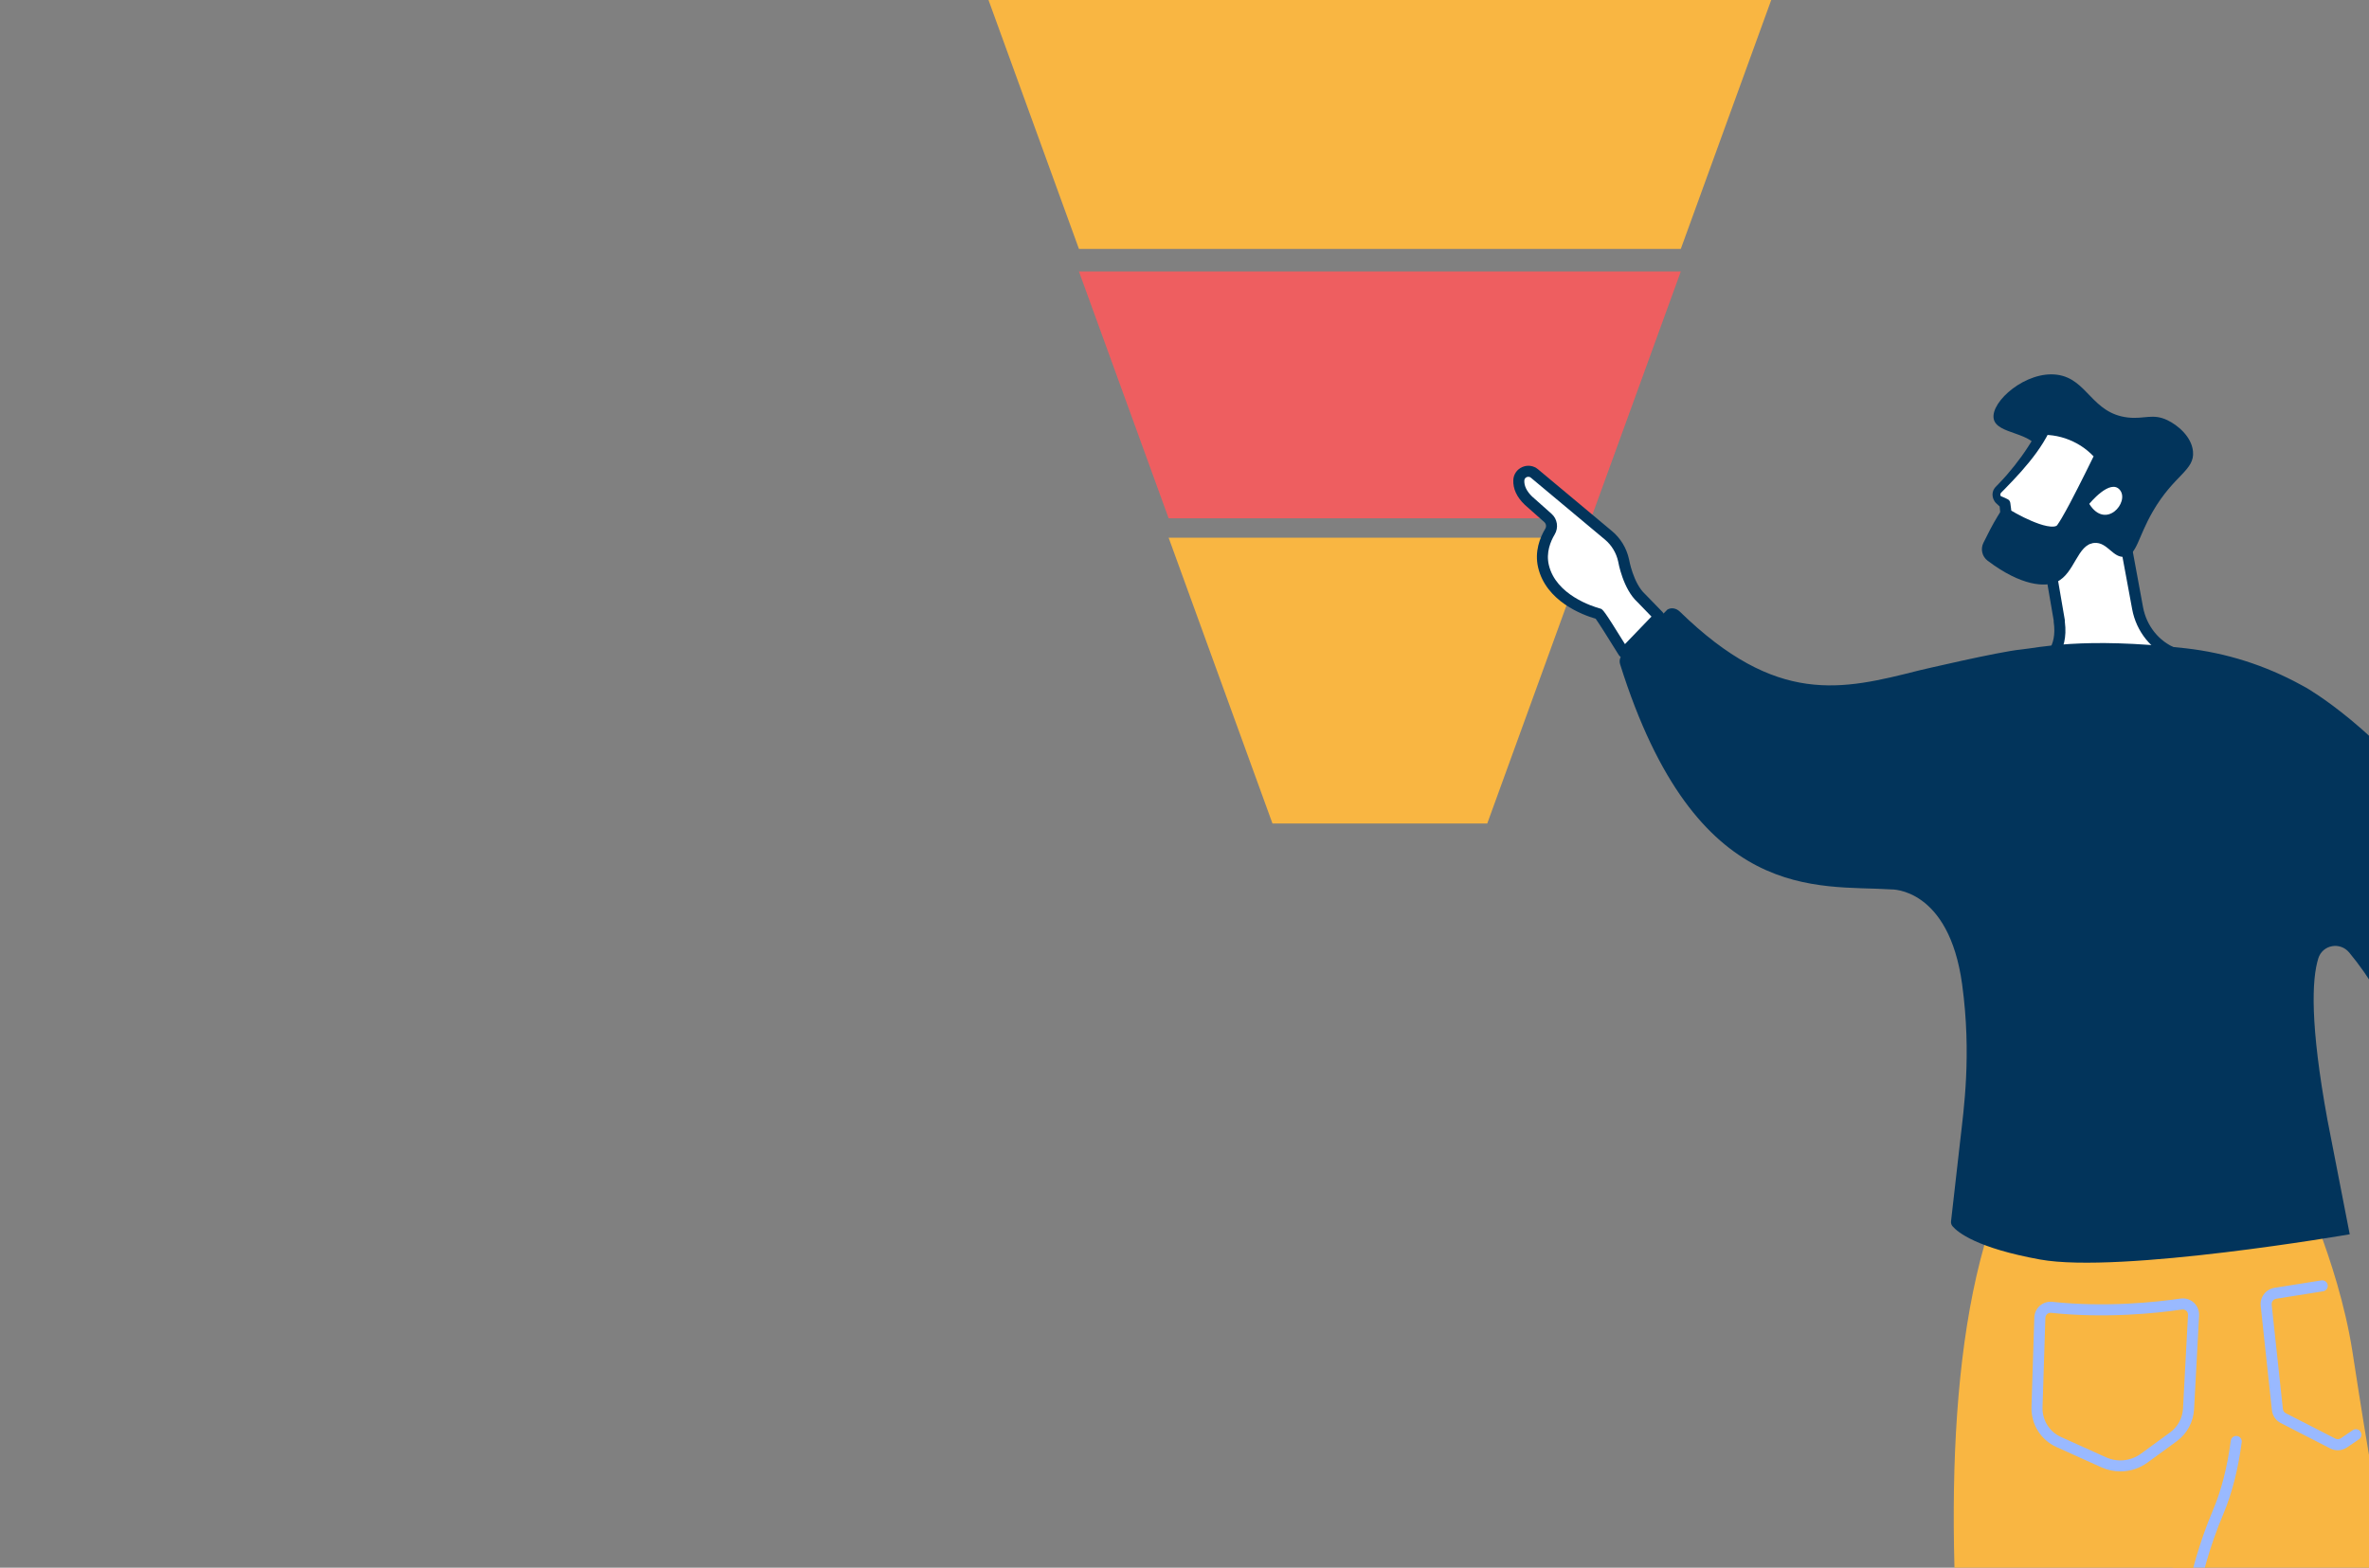
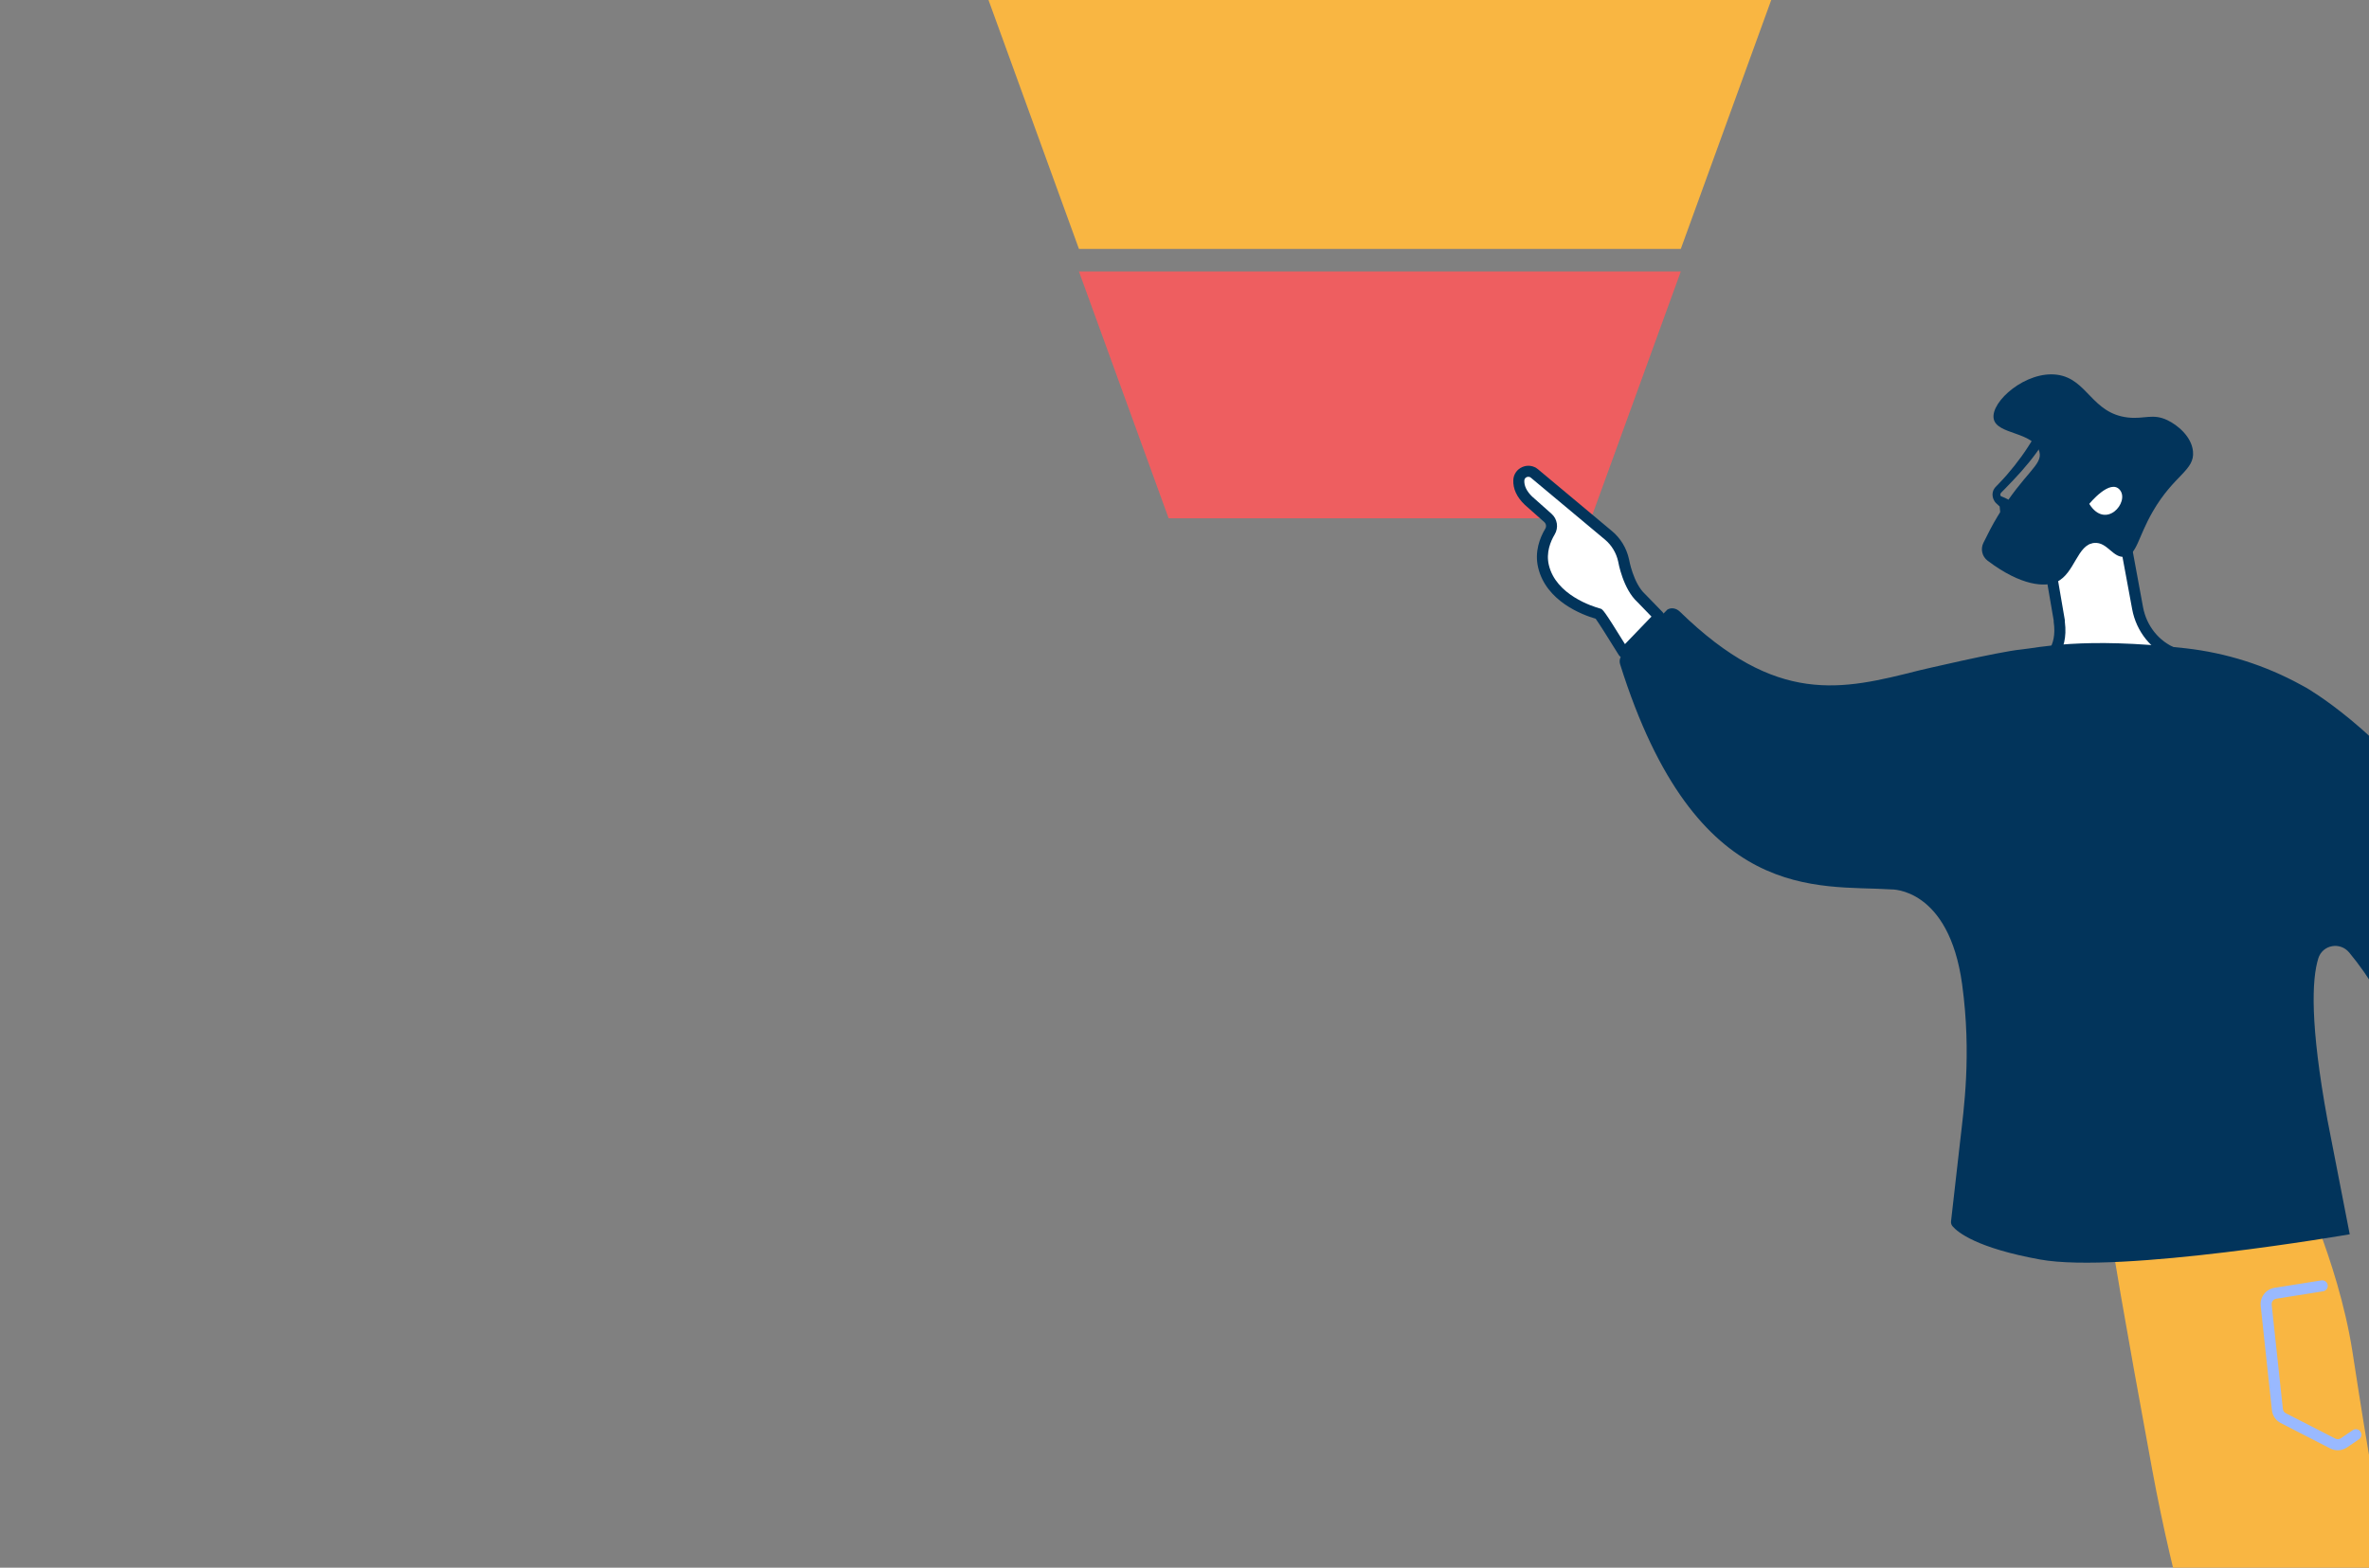
<svg xmlns="http://www.w3.org/2000/svg" width="278" height="184" viewBox="0 0 278 184" fill="none">
  <rect x="0" y="0" width="278" height="184" fill="#808080" stroke="none" />
  <g clip-path="url(#clip0)">
-     <path d="M149.324 96.653H174.528L186.714 63.11H137.138L149.324 96.653Z" fill="#F9B642" />
    <path d="M207.852 0H116L126.612 29.213H197.241L207.852 0Z" fill="#F9B642" />
    <path d="M126.612 31.862L137.138 60.834H186.714L197.241 31.862H126.612Z" fill="#EE5E60" />
    <path d="M269.273 137.545C269.273 137.545 274.337 147.771 276.042 158.543C277.627 168.573 283.462 209.868 297.677 242.99C299.288 246.746 297.427 250.653 293.464 251.524C291.878 251.871 291.212 251.304 289.84 250.628C289.134 250.281 287.962 249.254 287.962 249.254C287.962 249.254 262.797 228.039 252.535 172.369C245.936 136.565 247.033 139.403 247.033 139.403L269.273 137.545Z" fill="#F9B642" />
-     <path d="M262.208 142.226C262.208 142.226 265.161 161.659 259.576 176.034C254.204 189.857 250.773 244.053 252.774 259.708C252.901 260.691 252.224 261.595 251.247 261.732C248.804 262.079 244.395 262.549 241.383 261.982C240.829 261.877 240.384 261.465 240.247 260.915C238.256 252.97 221.753 181.164 233.391 144.366L262.208 142.226Z" fill="#F9B642" />
-     <path d="M256.561 192.911C256.901 192.911 257.187 192.648 257.209 192.301C257.212 192.232 257.654 185.378 260.886 177.748C261.903 175.347 262.638 172.495 263.065 169.267C263.113 168.913 262.863 168.588 262.508 168.541C262.157 168.49 261.827 168.743 261.78 169.098C261.368 172.21 260.666 174.95 259.692 177.242C256.365 185.089 255.931 191.935 255.913 192.225C255.891 192.582 256.166 192.89 256.521 192.911C256.532 192.908 256.546 192.911 256.561 192.911Z" fill="#99B9FF" />
-     <path d="M246.603 172.221L241.318 169.835C239.479 169.004 238.332 167.153 238.393 165.125L238.726 154.631C238.745 154.1 238.98 153.598 239.382 153.251C239.78 152.907 240.308 152.741 240.826 152.795C247.077 153.464 252.948 152.842 255.888 152.412C256.449 152.329 257.017 152.502 257.437 152.886C257.86 153.272 258.089 153.825 258.06 154.4L257.473 165.389C257.394 166.9 256.648 168.273 255.432 169.163L252.011 171.66C251.07 172.347 249.948 172.698 248.822 172.698C248.069 172.698 247.309 172.542 246.603 172.221ZM256.076 153.695C253.072 154.136 247.081 154.769 240.685 154.086C240.518 154.071 240.359 154.118 240.232 154.23C240.102 154.342 240.03 154.501 240.022 154.675L239.689 165.168C239.642 166.672 240.489 168.042 241.85 168.657L247.135 171.042C248.478 171.65 250.053 171.487 251.244 170.616L254.664 168.118C255.566 167.46 256.112 166.441 256.174 165.324L256.76 154.335C256.771 154.147 256.699 153.97 256.561 153.847C256.492 153.786 256.358 153.692 256.166 153.692C256.137 153.688 256.109 153.688 256.076 153.695Z" fill="#99B9FF" />
    <path d="M274.341 170.218C274.735 170.218 275.126 170.095 275.459 169.86L276.824 168.928C277.121 168.725 277.197 168.324 276.994 168.028C276.791 167.731 276.39 167.655 276.093 167.858L274.717 168.798C274.515 168.942 274.268 168.96 274.058 168.852L268.238 165.87C268.046 165.772 267.916 165.58 267.894 165.364L266.58 153.139C266.544 152.795 266.775 152.484 267.112 152.434L272.614 151.559C272.969 151.501 273.208 151.169 273.154 150.818C273.096 150.464 272.763 150.221 272.411 150.279L266.913 151.154C265.892 151.313 265.179 152.246 265.291 153.28L266.605 165.505C266.674 166.159 267.065 166.726 267.648 167.026L273.468 170.012C273.74 170.15 274.04 170.218 274.341 170.218Z" fill="#99B9FF" />
    <path d="M239.931 77.638C239.931 77.638 242.179 76.578 241.647 72.909C241.647 72.899 241.654 72.884 241.665 72.87L240.217 64.433L249.136 62.12L250.852 71.391C251.29 73.77 252.879 75.808 255.112 76.68C255.698 76.907 256.346 77.106 257.056 77.265C257.82 77.435 258.196 78.154 257.306 78.834C252.571 82.445 244.412 81.039 240.213 79.741C238.993 79.362 238.816 78.241 239.931 77.638Z" fill="white" />
-     <path d="M240.018 80.359C239.164 80.096 238.613 79.514 238.545 78.802C238.476 78.118 238.878 77.468 239.62 77.067C239.627 77.063 239.638 77.056 239.645 77.052C239.718 77.016 241.455 76.105 240.999 72.986C240.992 72.942 240.992 72.891 240.999 72.834L239.576 64.538C239.518 64.205 239.728 63.887 240.054 63.8L248.973 61.487C249.147 61.444 249.332 61.472 249.484 61.566C249.636 61.664 249.741 61.82 249.773 61.997L251.485 71.269C251.891 73.459 253.368 75.299 255.344 76.073C255.909 76.293 256.531 76.481 257.194 76.629C257.842 76.774 258.319 77.204 258.439 77.746C258.497 78.014 258.54 78.7 257.697 79.344C255.264 81.198 252.075 81.773 249.056 81.773C244.941 81.776 241.14 80.703 240.018 80.359ZM240.955 64.906L242.302 72.758C242.313 72.823 242.313 72.888 242.306 72.953C242.805 76.781 240.51 78.068 240.232 78.209C239.978 78.35 239.822 78.531 239.837 78.671C239.851 78.812 240.032 79.004 240.402 79.116C242.237 79.684 251.663 82.311 256.908 78.314C257.114 78.158 257.165 78.043 257.172 78.028C257.165 78.01 257.092 77.934 256.911 77.894C256.184 77.732 255.496 77.526 254.87 77.28C252.481 76.347 250.693 74.131 250.208 71.503L248.618 62.915L240.955 64.906Z" fill="#02345B" />
+     <path d="M240.018 80.359C239.164 80.096 238.613 79.514 238.545 78.802C238.476 78.118 238.878 77.468 239.62 77.067C239.627 77.063 239.638 77.056 239.645 77.052C239.718 77.016 241.455 76.105 240.999 72.986C240.992 72.942 240.992 72.891 240.999 72.834L239.576 64.538C239.518 64.205 239.728 63.887 240.054 63.8L248.973 61.487C249.147 61.444 249.332 61.472 249.484 61.566C249.636 61.664 249.741 61.82 249.773 61.997L251.485 71.269C251.891 73.459 253.368 75.299 255.344 76.073C255.909 76.293 256.531 76.481 257.194 76.629C257.842 76.774 258.319 77.204 258.439 77.746C258.497 78.014 258.54 78.7 257.697 79.344C255.264 81.198 252.075 81.773 249.056 81.773ZM240.955 64.906L242.302 72.758C242.313 72.823 242.313 72.888 242.306 72.953C242.805 76.781 240.51 78.068 240.232 78.209C239.978 78.35 239.822 78.531 239.837 78.671C239.851 78.812 240.032 79.004 240.402 79.116C242.237 79.684 251.663 82.311 256.908 78.314C257.114 78.158 257.165 78.043 257.172 78.028C257.165 78.01 257.092 77.934 256.911 77.894C256.184 77.732 255.496 77.526 254.87 77.28C252.481 76.347 250.693 74.131 250.208 71.503L248.618 62.915L240.955 64.906Z" fill="#02345B" />
    <path d="M241.415 43.984C244.973 44.472 245.459 48.525 249.712 49.002C251.659 49.219 252.64 48.488 254.367 49.327C255.511 49.88 257.176 51.214 257.346 52.981C257.563 55.23 255.12 55.714 252.622 60.045C250.87 63.085 250.761 65.12 249.368 65.34C247.956 65.564 247.326 63.598 245.77 63.724C243.754 63.887 243.489 67.285 241.361 68.297C240.018 68.937 237.209 68.803 233.242 65.807C232.598 65.322 232.391 64.44 232.75 63.717C233.209 62.788 233.792 61.617 234.447 60.547C237.557 55.44 239.75 54.579 239.319 53.014C238.657 50.614 234.292 51.059 233.955 49.128C233.6 47.118 237.759 43.486 241.415 43.984Z" fill="#02345B" />
-     <path d="M247.193 54.413L246.244 53.918C246.244 53.918 243.175 60.385 241.973 62.04C240.771 63.696 235.407 60.33 235.407 60.33L235.276 59.137L234.636 58.715C234.437 58.584 234.306 58.367 234.285 58.133C234.259 57.894 234.346 57.659 234.513 57.489C235.809 56.195 238.556 53.256 239.892 50.397C239.888 50.393 244.405 50.122 247.193 54.413Z" fill="white" />
    <path d="M246.389 54.232C246.371 54.294 246.374 54.348 246.382 54.377C246.385 54.391 246.396 54.406 246.392 54.402L246.353 54.352C246.248 54.221 246.15 54.08 246.038 53.958C245.824 53.697 245.585 53.459 245.346 53.231C244.858 52.776 244.318 52.374 243.732 52.056C243.146 51.738 242.523 51.478 241.875 51.308C241.549 51.221 241.22 51.153 240.89 51.109C240.568 51.062 240.206 51.037 239.931 51.044L240.478 50.672C239.613 52.421 238.436 53.921 237.195 55.331C236.568 56.032 235.924 56.715 235.269 57.384L234.813 57.843C234.751 57.919 234.719 58.024 234.744 58.125C234.755 58.176 234.788 58.216 234.824 58.245C234.842 58.259 234.867 58.27 234.885 58.277C234.896 58.281 234.907 58.284 234.918 58.284C234.929 58.288 234.968 58.306 234.99 58.313C235.207 58.404 235.425 58.498 235.627 58.61C235.765 58.685 235.87 58.823 235.899 58.989L235.913 59.072C235.978 59.47 236.011 59.868 236.062 60.265L235.758 59.781C236.88 60.45 238.092 61.071 239.298 61.491C239.891 61.693 240.536 61.848 241.01 61.801C241.249 61.776 241.357 61.708 241.408 61.639C241.571 61.407 241.752 61.122 241.918 60.843C242.588 59.698 243.214 58.487 243.826 57.283C244.438 56.072 245.053 54.858 245.643 53.639L245.65 53.625L245.661 53.6C245.835 53.282 246.233 53.162 246.555 53.336C246.62 53.372 246.617 53.408 246.606 53.527C246.592 53.643 246.62 53.824 246.715 53.986C246.581 53.983 246.421 54.099 246.389 54.232ZM246.834 54.811C246.505 54.76 246.186 54.633 245.936 54.503L246.849 54.2C246.266 55.44 245.683 56.672 245.064 57.898C244.445 59.119 243.822 60.337 243.117 61.545C242.932 61.848 242.755 62.145 242.523 62.47C242.349 62.705 242.103 62.893 241.857 63.002C241.607 63.114 241.365 63.157 241.14 63.179C240.242 63.236 239.54 63.002 238.852 62.774C237.488 62.279 236.272 61.628 235.059 60.887L235.052 60.883C234.889 60.782 234.773 60.609 234.755 60.403C234.719 60.005 234.664 59.607 234.639 59.206L234.921 59.669C234.737 59.528 234.567 59.361 234.397 59.199L234.324 59.134C234.288 59.101 234.252 59.069 234.219 59.036C234.15 58.968 234.096 58.892 234.045 58.812C233.944 58.657 233.879 58.483 233.843 58.302C233.774 57.944 233.854 57.561 234.082 57.272C234.111 57.236 234.14 57.2 234.172 57.167L234.234 57.102L234.353 56.979L234.592 56.73C235.229 56.069 235.83 55.378 236.395 54.662C236.963 53.947 237.499 53.209 237.987 52.45C238.48 51.695 238.932 50.917 239.29 50.115C239.385 49.905 239.595 49.754 239.837 49.743C240.286 49.721 240.648 49.754 241.046 49.8C241.433 49.847 241.817 49.923 242.194 50.017C242.946 50.209 243.685 50.487 244.369 50.87C245.057 51.246 245.69 51.716 246.259 52.251C246.537 52.526 246.805 52.808 247.048 53.115C247.174 53.264 247.283 53.422 247.402 53.578L247.446 53.636C247.471 53.672 247.507 53.722 247.533 53.773C247.594 53.878 247.649 54.005 247.681 54.142C247.75 54.424 247.696 54.691 247.663 54.847C247.449 54.843 247.163 54.865 246.834 54.811Z" fill="#02345B" />
    <path d="M245.172 59.141C245.172 59.141 247.641 56.094 248.778 57.518C249.914 58.946 247.113 62.235 245.172 59.141Z" fill="white" />
    <path d="M194.622 72.451C194.666 72.403 194.666 72.328 194.622 72.281L192.599 70.198C191.028 68.774 190.521 65.756 190.521 65.756C190.271 64.61 189.652 63.584 188.755 62.835L180.064 55.573C179.362 54.984 178.268 55.443 178.225 56.365C178.192 57.048 178.442 57.88 179.365 58.769L181.638 60.789C182.094 61.194 182.196 61.867 181.884 62.391C181.356 63.276 180.726 64.766 181.121 66.446C182.018 70.296 186.492 71.746 187.607 72.049C187.752 72.089 190.04 75.783 190.499 76.524C190.539 76.589 190.633 76.6 190.684 76.542L194.622 72.451Z" fill="white" />
    <path d="M190.522 77.222C190.287 77.197 190.077 77.067 189.954 76.864C188.625 74.713 187.583 73.079 187.25 72.62C185.675 72.161 181.422 70.567 180.495 66.595C180.061 64.733 180.712 63.099 181.335 62.058C181.491 61.801 181.44 61.473 181.216 61.274L178.924 59.239C177.987 58.339 177.538 57.363 177.585 56.336C177.617 55.667 178.019 55.085 178.635 54.818C179.257 54.543 179.97 54.644 180.488 55.082L189.179 62.344C190.178 63.179 190.884 64.343 191.166 65.651C191.17 65.68 191.659 68.471 193.07 69.75L195.094 71.832C195.383 72.132 195.383 72.602 195.097 72.902L191.163 76.994C191.014 77.146 190.819 77.229 190.609 77.229C190.576 77.226 190.547 77.226 190.522 77.222ZM190.218 76.091H190.221H190.218ZM192.165 70.679C190.45 69.125 189.907 65.998 189.888 65.893C189.671 64.896 189.121 63.985 188.343 63.334L179.652 56.072C179.442 55.895 179.217 55.975 179.152 56.004C179.073 56.036 178.892 56.145 178.877 56.398C178.848 57.03 179.163 57.673 179.8 58.284L182.073 60.305C182.761 60.916 182.917 61.935 182.443 62.723C181.943 63.558 181.415 64.86 181.751 66.298C182.577 69.837 186.917 71.189 187.778 71.424C188.079 71.507 188.169 71.532 190.688 75.599L193.798 72.367L192.165 70.679Z" fill="#02345B" />
    <path d="M190.67 76.6L195.676 71.54C196.154 71.269 196.726 71.399 197.121 71.782C208.501 82.865 216.117 80.992 225.225 78.682C225.225 78.682 234.578 76.477 237.173 76.232C239.128 76.047 244.326 74.717 256.496 76.091C261.227 76.626 265.813 78.079 269.997 80.37L270.627 80.714C270.627 80.714 305.051 100.208 296.635 147.229C296.541 147.753 296.085 148.172 295.56 148.172H288.646C288.071 148.172 287.593 147.684 287.557 147.106C287.245 142.233 285.367 123.469 275.677 111.797C274.609 110.51 272.546 110.882 272.05 112.487C271.279 114.971 271.08 120.259 273.114 131.392C273.175 131.732 275.738 144.868 275.738 144.868C275.738 144.868 248.796 149.527 239.407 147.829C231.983 146.484 229.742 144.64 229.13 143.928C228.989 143.766 228.928 143.552 228.953 143.339L230.042 133.764C230.43 130.293 231.385 123.805 230.256 115.538C228.703 104.173 221.949 104.39 221.949 104.39C213.37 103.834 199.021 106.328 190.117 77.959C189.954 77.435 190.196 76.868 190.67 76.6Z" fill="#02345B" />
  </g>
  <defs>
    <clipPath id="clip0">
      <rect width="278" height="184" fill="white" />
    </clipPath>
  </defs>
</svg>